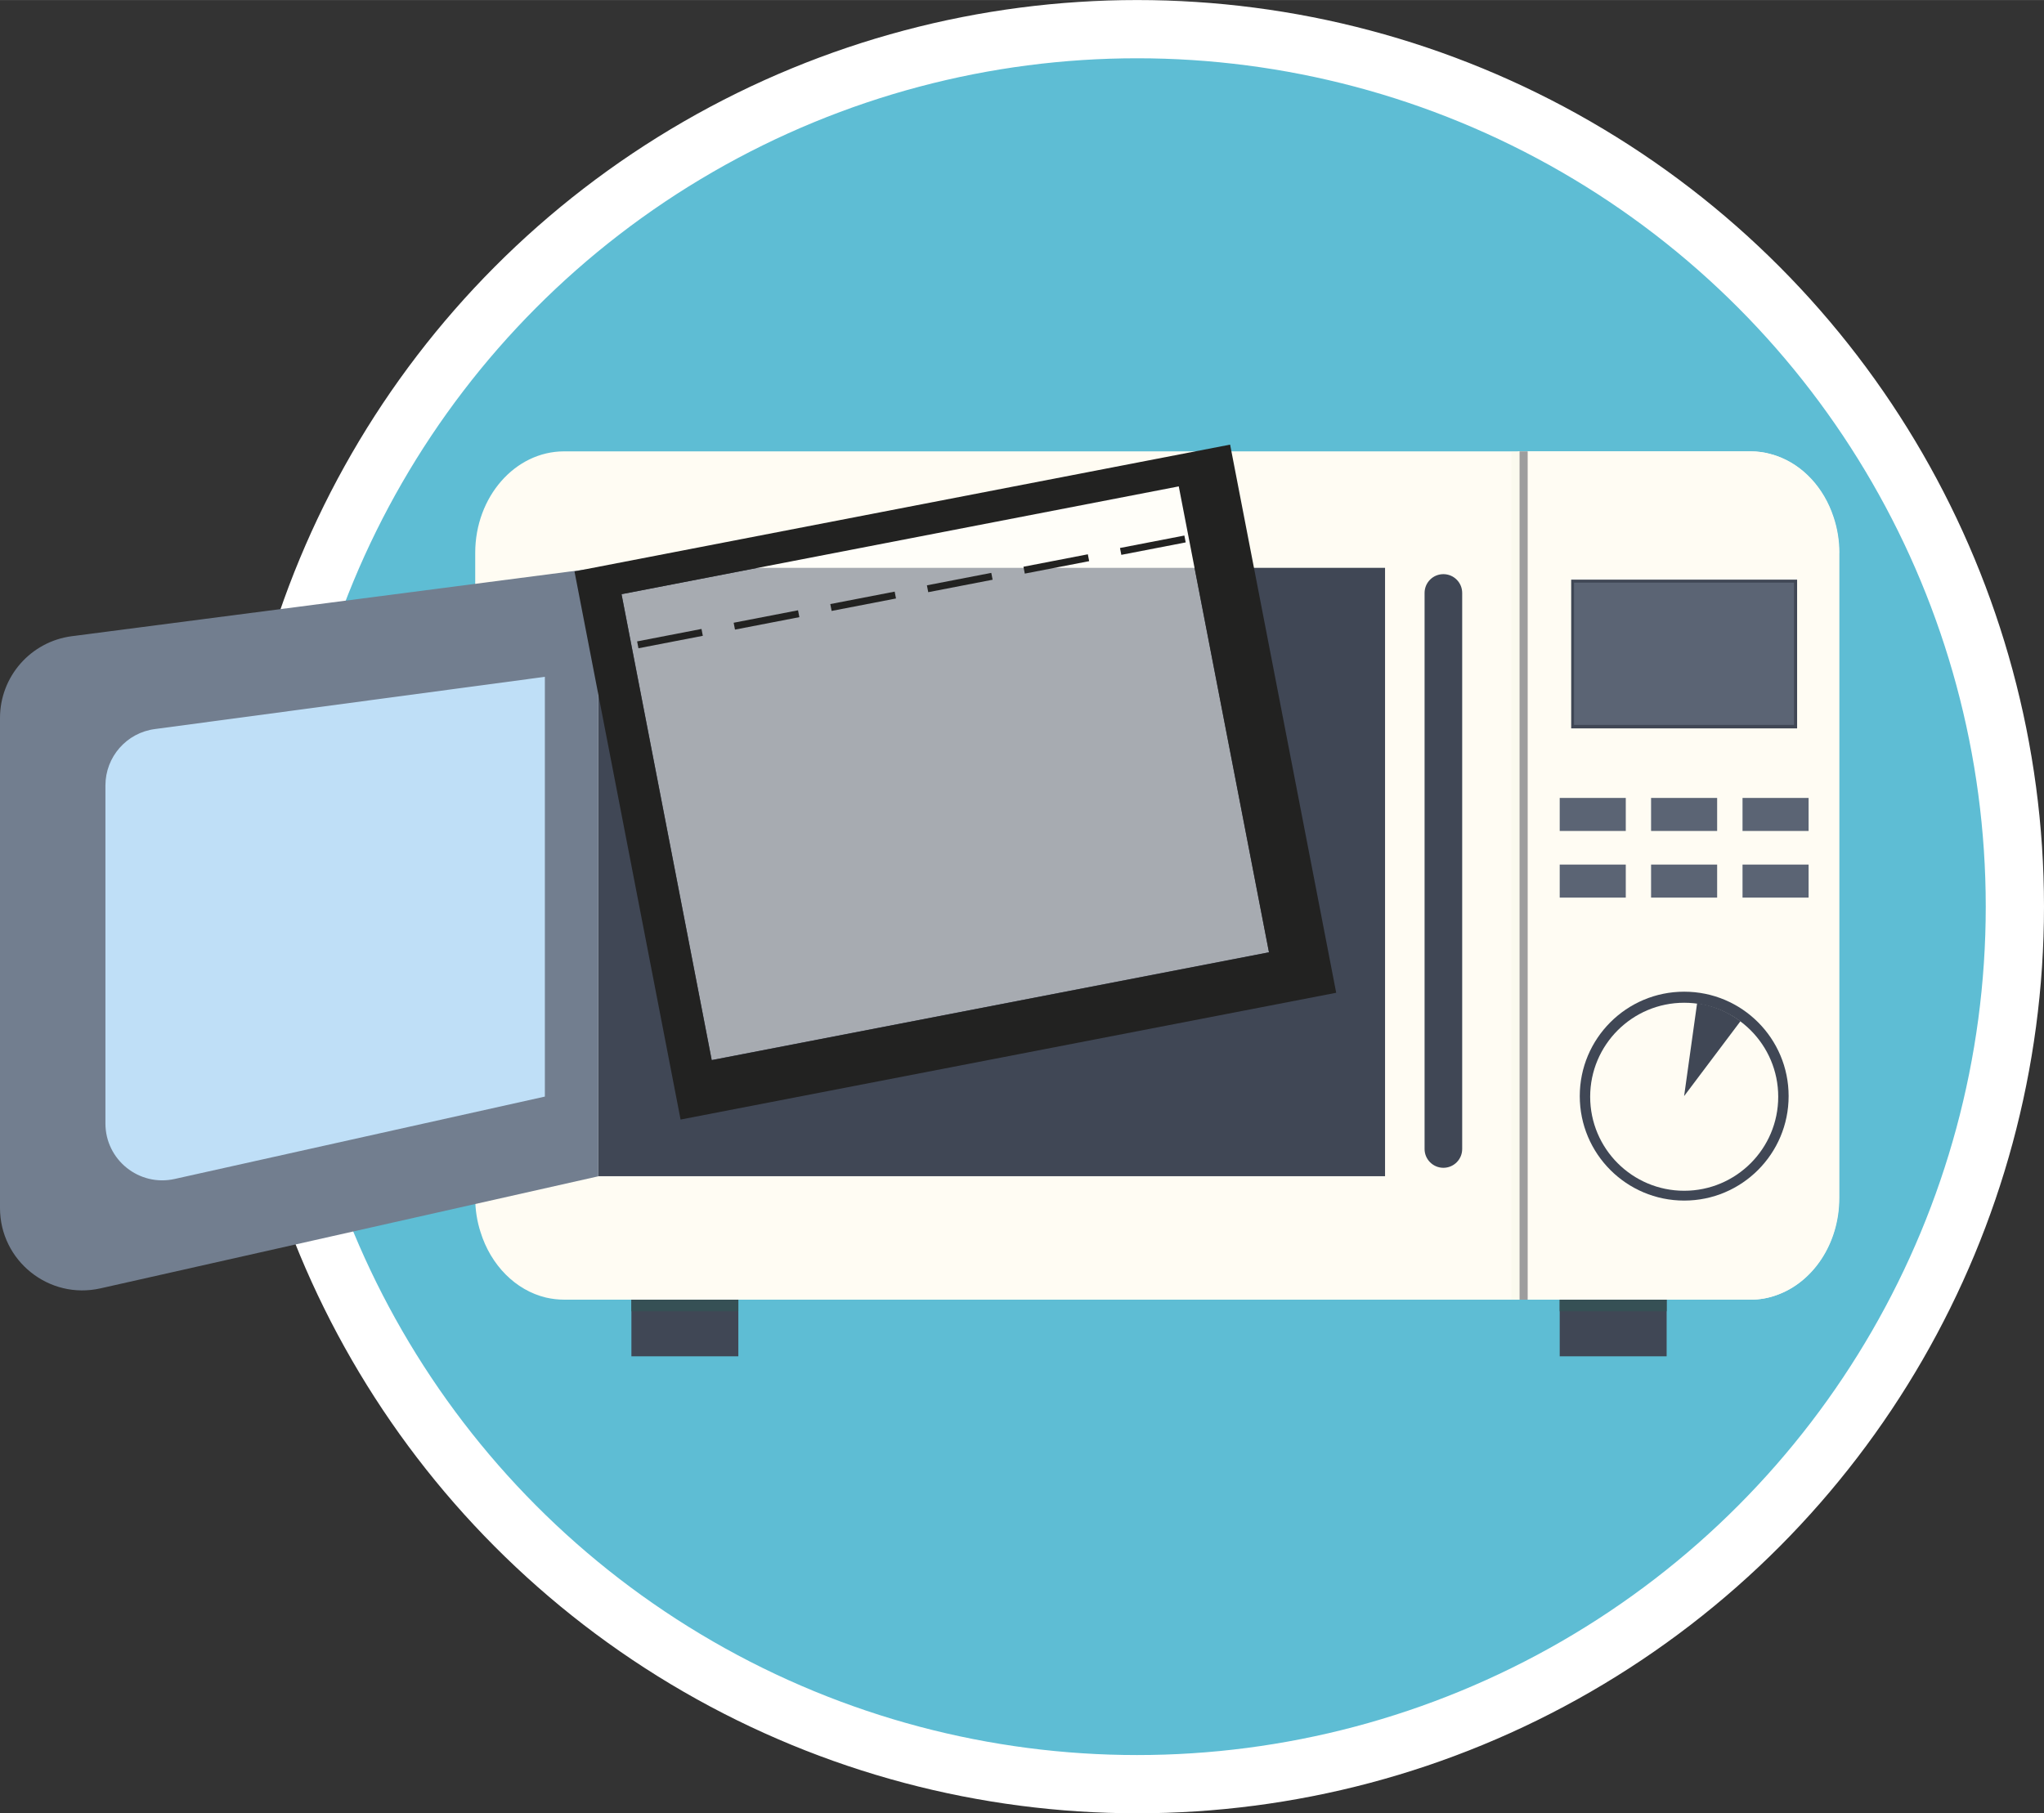
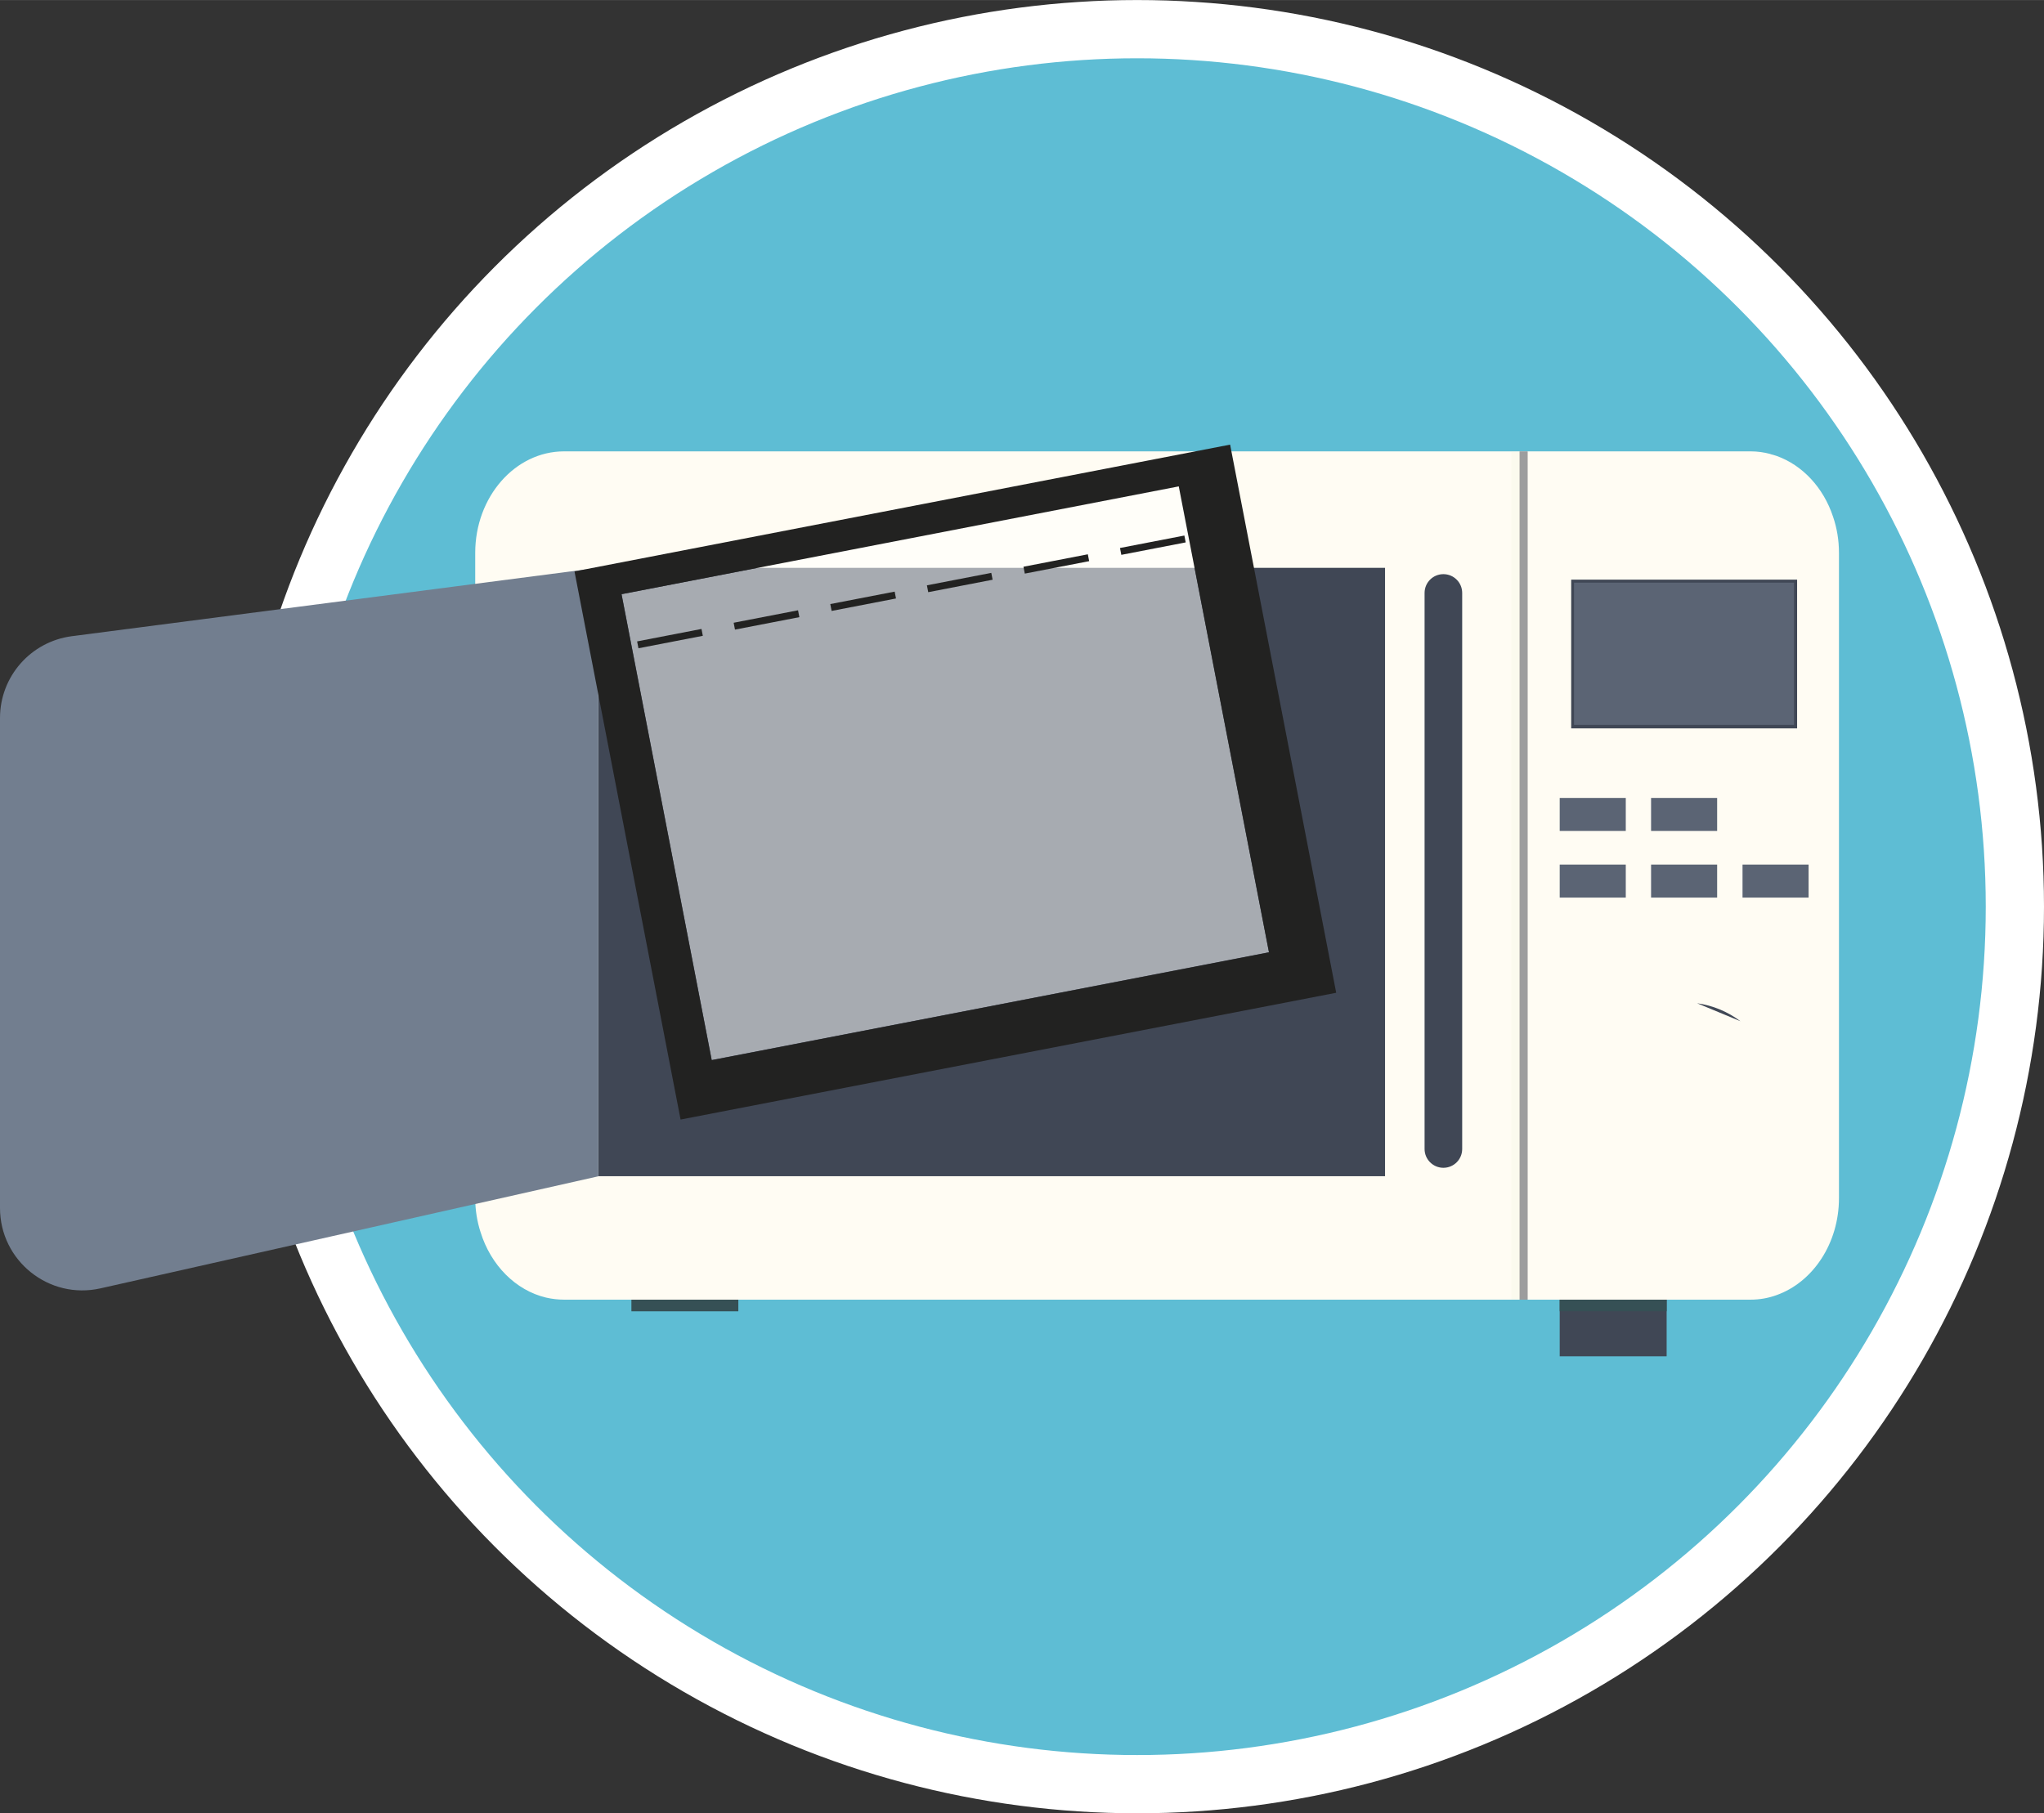
<svg xmlns="http://www.w3.org/2000/svg" id="Livello_2" data-name="Livello 2" width="86.65mm" height="76.89mm" viewBox="0 0 245.64 217.96">
  <rect x="0" y="0" width="245.64" height="217.96" fill="#333333" stroke="none" />
  <defs>
    <style>      .cls-1 {        fill: #fffcf3;      }      .cls-2 {        fill: #727e8f;      }      .cls-3 {        fill: #9d9d9d;      }      .cls-4 {        fill: #bfdff7;      }      .cls-5 {        fill: #222221;      }      .cls-6 {        fill: #404755;      }      .cls-7 {        fill: #365055;      }      .cls-8 {        fill: #5b6474;      }      .cls-9 {        fill: #e9f0d8;        opacity: .19;      }      .cls-10 {        fill: #5ebdd4;        stroke: #fff;        stroke-miterlimit: 10;        stroke-width: 7px;      }      .cls-11 {        fill: #fff;        opacity: .54;      }    </style>
  </defs>
  <g id="grafica">
    <g>
      <circle class="cls-10" cx="136.66" cy="108.98" r="105.48" />
      <g>
        <g>
          <g>
            <g>
-               <rect class="cls-6" x="75.88" y="154.12" width="12.85" height="8.91" />
              <rect class="cls-7" x="75.88" y="156.21" width="12.85" height="1.41" />
            </g>
            <g>
              <rect class="cls-6" x="187.44" y="154.12" width="12.85" height="8.91" />
              <rect class="cls-7" x="187.44" y="156.21" width="12.85" height="1.41" />
            </g>
            <path class="cls-1" d="m221,66.45v77.56c0,5.47-3.15,10.11-7.49,11.66-.98.36-2.04.55-3.13.55H67.79c-.74,0-1.47-.09-2.17-.25-3.66-.87-6.64-3.9-7.87-7.87-.41-1.26-.64-2.66-.64-4.09v-77.56c0-6.73,4.79-12.2,10.68-12.2h142.58c.83,0,1.62.11,2.4.32l.02.02c.25.06.47.13.72.21,3.11,1.11,5.62,3.81,6.77,7.28.47,1.36.72,2.83.72,4.38Z" />
-             <path class="cls-1" d="m221.04,66.45v77.56c0,5.49-3.17,10.13-7.53,11.66-.98.36-2.04.55-3.13.55h-27.95V54.25h27.95c.83,0,1.62.11,2.4.32.25.06.49.13.74.23,3.15,1.09,5.68,3.83,6.83,7.34.45,1.34.7,2.79.7,4.32Z" />
            <rect class="cls-6" x="71.91" y="68.25" width="94.54" height="73.13" />
            <rect class="cls-3" x="182.61" y="54.25" width=".98" height="101.97" />
            <rect class="cls-9" x="181.63" y="54.25" width=".98" height="101.97" />
            <path class="cls-6" d="m175.72,138.11c0,1.25-1.01,2.26-2.26,2.26h0c-1.24,0-2.26-1.01-2.26-2.26v-66.84c0-1.25,1.01-2.26,2.26-2.26h0c1.25,0,2.26,1.01,2.26,2.26v66.84Z" />
            <rect class="cls-6" x="188.82" y="69.67" width="27.15" height="17.88" />
            <rect class="cls-8" x="189.16" y="70.03" width="26.44" height="17.1" />
-             <path class="cls-6" d="m214.95,131.75c0,6.94-5.62,12.56-12.55,12.56-6.93,0-12.55-5.62-12.55-12.56,0-6.93,5.62-12.55,12.55-12.55,6.94,0,12.55,5.62,12.55,12.55Z" />
            <g>
              <rect class="cls-8" x="187.44" y="95.91" width="7.94" height="3.97" />
              <rect class="cls-8" x="198.42" y="95.91" width="7.94" height="3.97" />
-               <rect class="cls-8" x="209.41" y="95.91" width="7.94" height="3.97" />
              <rect class="cls-8" x="187.44" y="103.92" width="7.94" height="3.97" />
              <rect class="cls-8" x="198.42" y="103.92" width="7.94" height="3.97" />
              <rect class="cls-8" x="209.41" y="103.92" width="7.94" height="3.97" />
            </g>
            <g>
              <path class="cls-1" d="m213.7,131.83c0,6.24-5.06,11.3-11.3,11.3-6.24,0-11.3-5.06-11.3-11.3s5.06-11.3,11.3-11.3c6.24,0,11.3,5.06,11.3,11.3Z" />
-               <path class="cls-6" d="m209.16,122.75c-1.49-1.12-3.27-1.89-5.21-2.16l-1.56,11.16,6.77-9Z" />
+               <path class="cls-6" d="m209.16,122.75c-1.49-1.12-3.27-1.89-5.21-2.16Z" />
            </g>
          </g>
          <path class="cls-2" d="m71.91,68.25l-63.29,8.22C3.69,77.12,0,81.32,0,86.3v58.9c0,6.35,5.89,11.06,12.08,9.66l59.83-13.47v-73.13Z" />
-           <path class="cls-4" d="m65.48,81.35l-46.86,6.28c-3.4.44-5.95,3.34-5.95,6.78v40.63c0,4.38,4.06,7.63,8.33,6.67l44.48-9.9v-50.45Z" />
        </g>
        <g>
          <rect class="cls-11" x="79.5" y="64.42" width="68.21" height="57.04" transform="translate(-15.59 23.27) rotate(-10.95)" />
          <g>
            <g>
              <rect class="cls-5" x="76.58" y="76.34" width="7.88" height=".84" transform="translate(-13.12 16.69) rotate(-10.95)" />
              <rect class="cls-5" x="88.18" y="74.09" width="7.88" height=".84" transform="translate(-12.48 18.86) rotate(-10.95)" />
              <rect class="cls-5" x="99.79" y="71.85" width="7.88" height=".84" transform="translate(-11.84 21.02) rotate(-10.95)" />
              <rect class="cls-5" x="111.4" y="69.6" width="7.88" height=".84" transform="translate(-11.2 23.18) rotate(-10.95)" />
              <rect class="cls-5" x="123" y="67.36" width="7.88" height=".84" transform="translate(-10.56 25.35) rotate(-10.95)" />
              <rect class="cls-5" x="134.61" y="65.11" width="7.88" height=".84" transform="translate(-9.93 27.51) rotate(-10.95)" />
            </g>
            <path class="cls-5" d="m69.04,68.68l12.75,65.89,78.79-15.24-12.75-65.89-78.79,15.24Zm83.46,45.79l-66.97,12.96-10.84-56.01,66.97-12.96,10.84,56.01Z" />
          </g>
        </g>
      </g>
    </g>
  </g>
</svg>